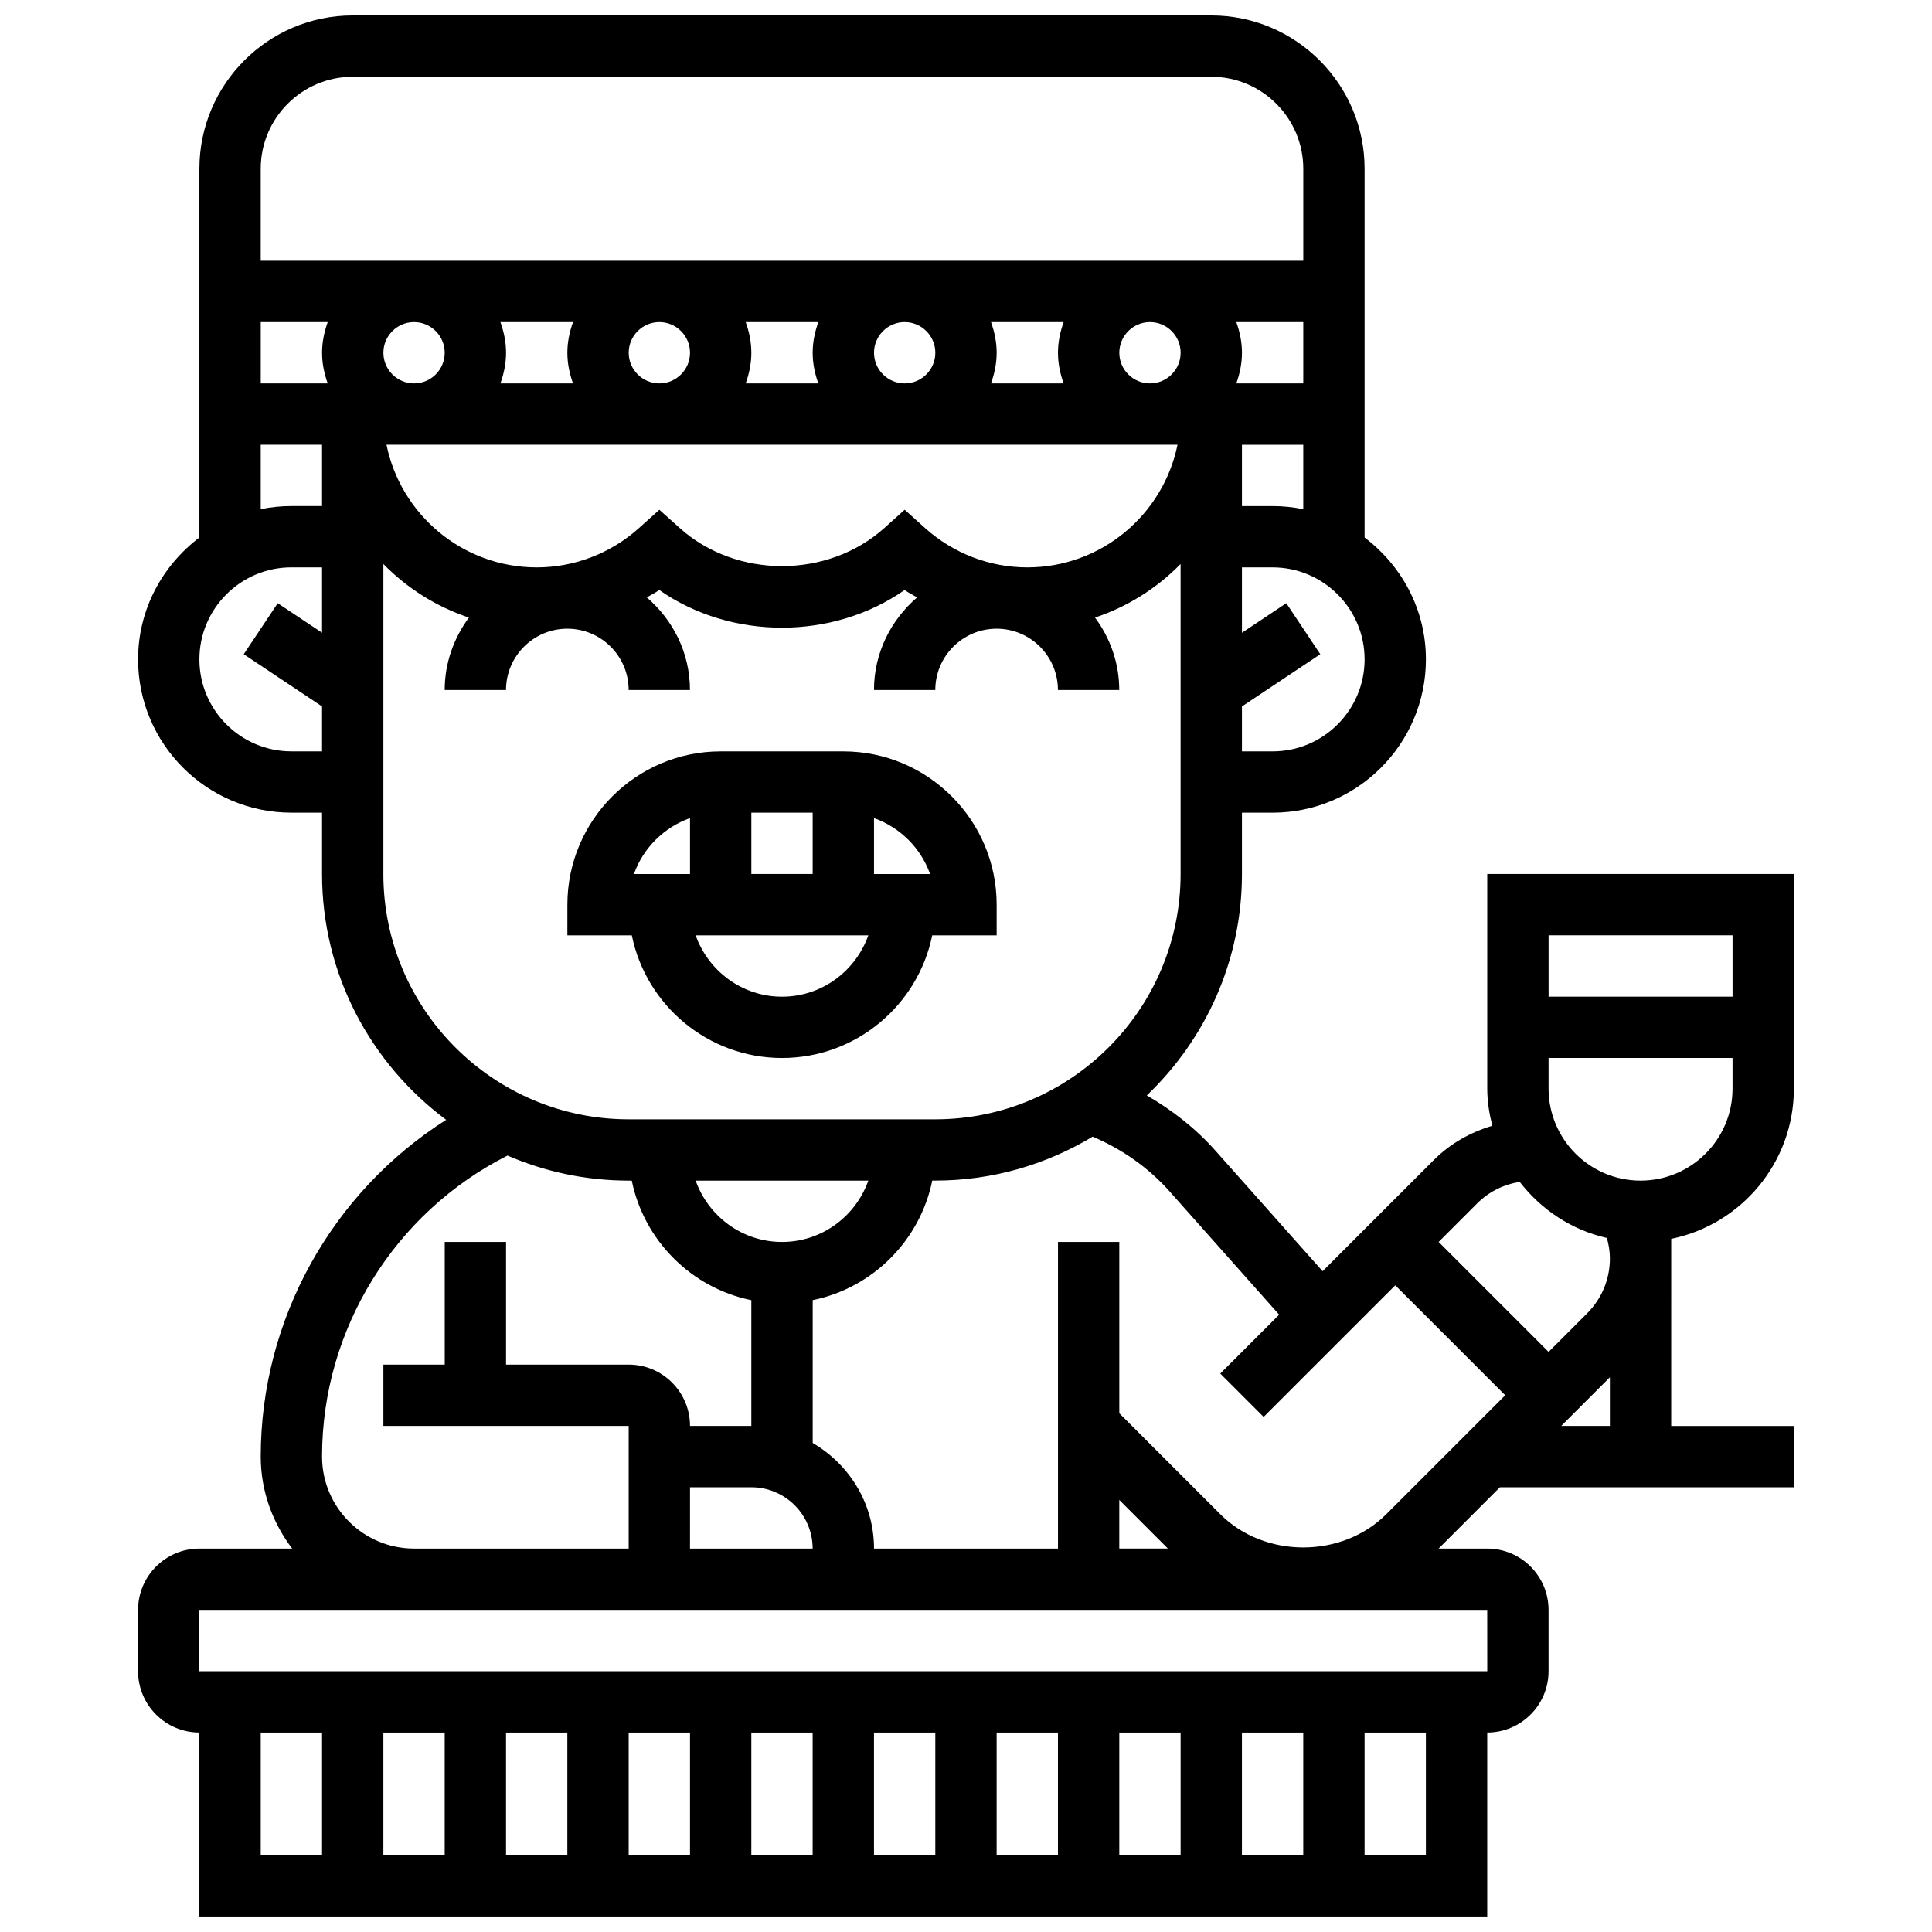
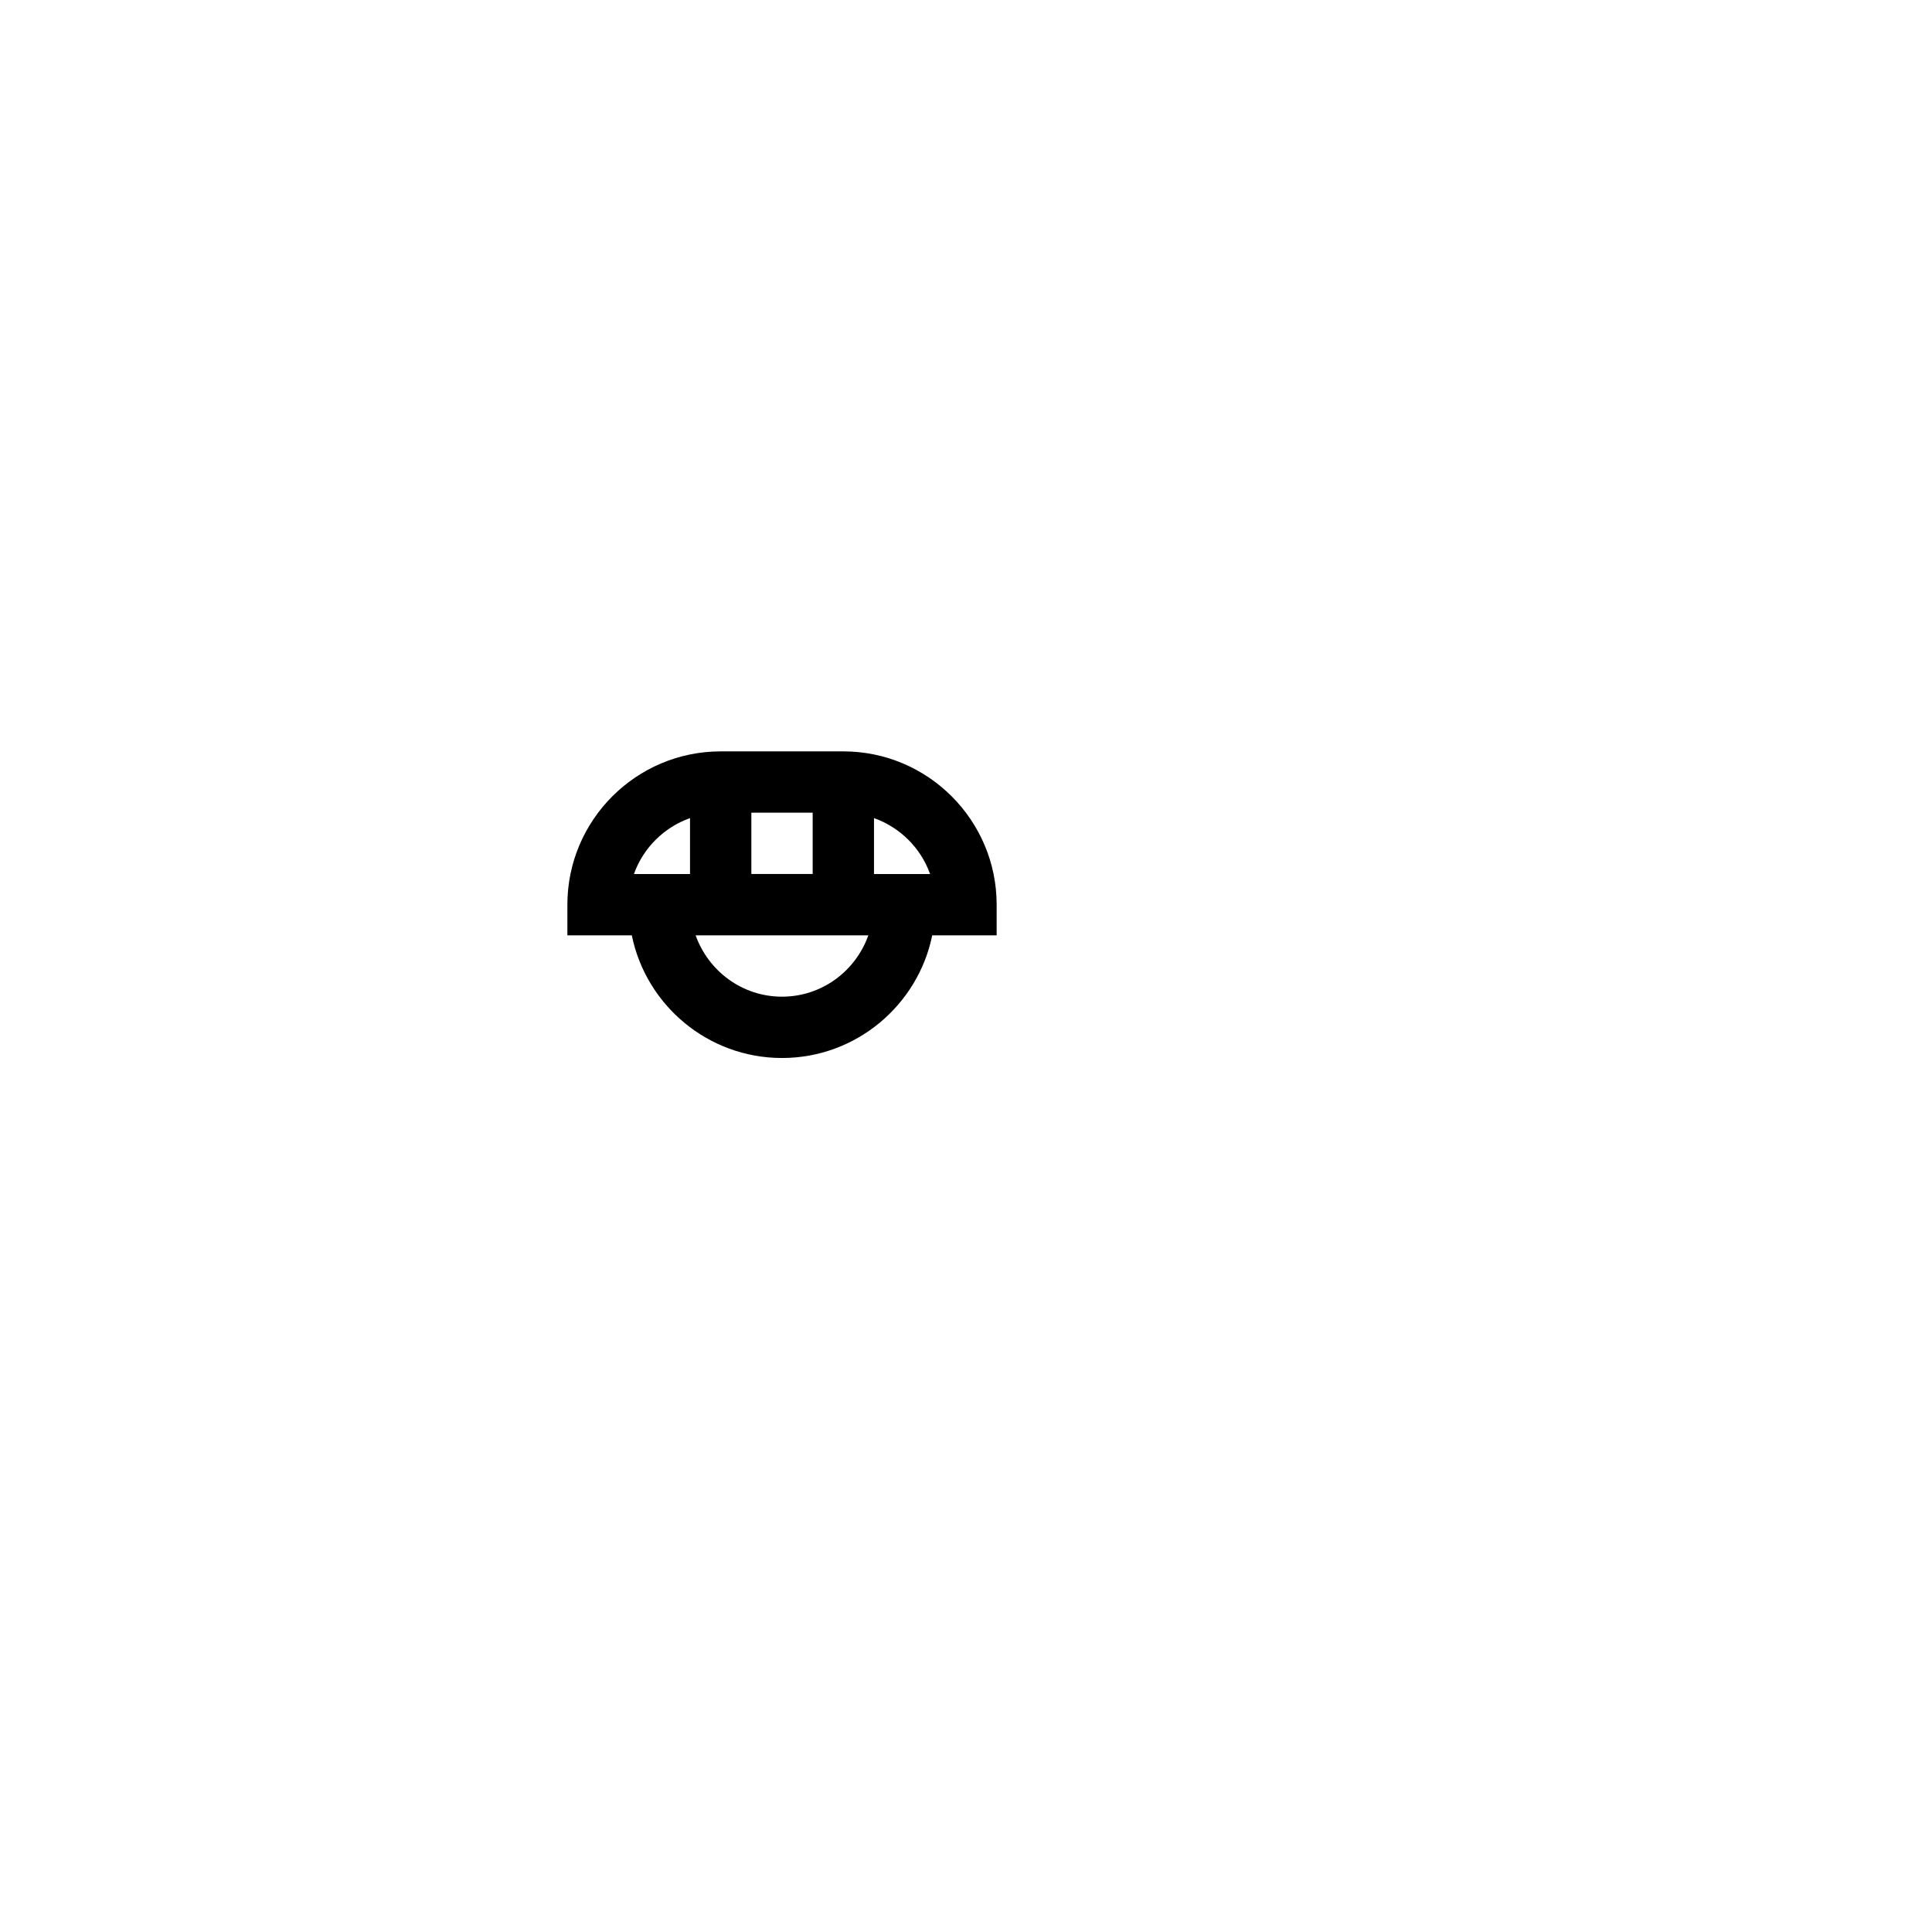
<svg xmlns="http://www.w3.org/2000/svg" width="800px" height="800px" version="1.1" viewBox="144 144 512 512">
  <defs>
    <clipPath id="a">
      <path d="m180 148.09h440v503.81h-440z" />
    </clipPath>
  </defs>
  <path d="m351.24 424.38c19.617 0 36.031-13.984 39.809-32.504h17.074v-8.125c0-22.402-18.227-40.629-40.629-40.629h-32.504c-22.402 0-40.629 18.227-40.629 40.629v8.125h17.074c3.773 18.52 20.188 32.504 39.805 32.504zm-8.125-65.008h16.25v16.25h-16.25zm8.125 48.758c-10.578 0-19.52-6.816-22.883-16.25h45.758c-3.356 9.434-12.293 16.25-22.875 16.25zm39.242-32.504h-14.863v-14.82c6.906 2.453 12.406 7.914 14.863 14.82zm-63.621-14.82v14.82h-14.863c2.457-6.906 7.957-12.367 14.863-14.82z" />
  <g clip-path="url(#a)">
-     <path d="m586.89 472.31c18.52-3.777 32.504-20.184 32.504-39.809v-56.883h-81.258v56.883c0 3.414 0.543 6.672 1.34 9.832-5.777 1.73-11.125 4.703-15.504 9.086l-29.465 29.465-28.426-31.969c-5.207-5.859-11.41-10.711-18.168-14.617 15.504-14.801 25.215-35.609 25.215-58.68v-16.25h8.125c22.402 0 40.629-18.227 40.629-40.629 0-13.223-6.445-24.875-16.25-32.293v-97.727c0-22.402-18.227-40.629-40.629-40.629h-227.53c-22.406 0-40.633 18.227-40.633 40.629v97.723c-9.805 7.422-16.25 19.074-16.25 32.293 0 22.402 18.227 40.629 40.629 40.629h8.125v16.25c0 26.676 12.984 50.324 32.895 65.145-30.234 19.199-49.145 52.84-49.145 89.254 0 9.184 3.176 17.566 8.336 24.379l-24.59-0.004c-8.965 0-16.25 7.289-16.25 16.25v16.25c0 8.965 7.289 16.25 16.25 16.25v48.754h341.29v-48.754c8.965 0 16.25-7.289 16.25-16.25v-16.25c0-8.965-7.289-16.25-16.25-16.25h-12.887l16.25-16.25h77.898v-16.25h-32.504zm-8.125-15.434c-13.441 0-24.379-10.938-24.379-24.379v-8.125h48.754v8.125c0.004 13.441-10.934 24.379-24.375 24.379zm24.379-65.008v16.25h-48.754v-16.25zm-56.41 65.336c5.688 7.356 13.742 12.758 23.109 14.871 0.48 1.754 0.797 3.547 0.797 5.41 0 5.5-2.144 10.676-6.039 14.57l-10.215 10.215-29.137-29.141 10.215-10.215c3.102-3.106 7.027-5.031 11.27-5.711zm-92.793 2.516 29.051 32.684-15.609 15.609 11.488 11.488 34.887-34.883 29.141 29.141-31.52 31.52c-11.75 11.75-32.242 11.75-43.992 0l-26.762-26.758v-45.391h-16.25v81.258h-48.754c0-11.977-6.582-22.348-16.25-27.984v-37.852c15.895-3.242 28.441-15.789 31.684-31.684h0.812c15.254 0 29.488-4.297 41.695-11.645 7.754 3.293 14.773 8.191 20.379 14.496zm-127.08 78.418h16.25c8.965 0 16.25 7.289 16.25 16.25h-32.504zm24.379-65.008c-10.578 0-19.52-6.816-22.883-16.25h45.758c-3.356 9.434-12.293 16.25-22.875 16.25zm65.008-178.77c-9.98 0-19.59-3.699-27.082-10.41l-5.422-4.863-5.422 4.867c-14.977 13.426-39.184 13.426-54.16 0l-5.426-4.867-5.422 4.867c-7.488 6.711-17.102 10.406-27.082 10.406-19.617 0-36.031-13.984-39.809-32.504h209.63c-3.777 18.52-20.191 32.504-39.809 32.504zm73.133-48.754h-17.746c0.91-2.551 1.496-5.266 1.496-8.125s-0.586-5.574-1.496-8.125l17.746-0.004zm-32.504-8.125c0 4.477-3.648 8.125-8.125 8.125-4.477 0-8.125-3.648-8.125-8.125 0-4.477 3.648-8.125 8.125-8.125 4.477-0.004 8.125 3.644 8.125 8.125zm-31.008 8.125h-19.25c0.918-2.551 1.504-5.266 1.504-8.125s-0.586-5.574-1.496-8.125h19.25c-0.918 2.551-1.504 5.262-1.504 8.125 0 2.859 0.586 5.574 1.496 8.125zm-34-8.125c0 4.477-3.648 8.125-8.125 8.125-4.477 0-8.125-3.648-8.125-8.125 0-4.477 3.648-8.125 8.125-8.125 4.477-0.004 8.125 3.644 8.125 8.125zm-31.008 8.125h-19.25c0.918-2.551 1.504-5.266 1.504-8.125s-0.586-5.574-1.496-8.125h19.25c-0.918 2.551-1.504 5.262-1.504 8.125 0 2.859 0.586 5.574 1.496 8.125zm-34-8.125c0 4.477-3.648 8.125-8.125 8.125-4.477 0-8.125-3.648-8.125-8.125 0-4.477 3.648-8.125 8.125-8.125 4.477-0.004 8.125 3.644 8.125 8.125zm-31.008 8.125h-19.25c0.918-2.551 1.504-5.266 1.504-8.125s-0.586-5.574-1.496-8.125h19.25c-0.918 2.551-1.504 5.262-1.504 8.125 0 2.859 0.586 5.574 1.496 8.125zm-34-8.125c0 4.477-3.648 8.125-8.125 8.125-4.477 0-8.125-3.648-8.125-8.125 0-4.477 3.648-8.125 8.125-8.125 4.477-0.004 8.125 3.644 8.125 8.125zm-31.008 8.125h-17.746v-16.25h17.746c-0.91 2.551-1.496 5.262-1.496 8.125 0 2.859 0.586 5.574 1.496 8.125zm250.41 97.512h-8.125v-11.906l20.762-13.84-9.012-13.523-11.75 7.84v-17.328h8.125c13.441 0 24.379 10.938 24.379 24.379 0 13.441-10.938 24.379-24.379 24.379zm0-65.008h-8.125v-16.25h16.25v17.074c-2.625-0.539-5.344-0.824-8.125-0.824zm-243.78-113.77h227.53c13.441 0 24.379 10.938 24.379 24.379v24.379h-276.29v-24.379c0-13.438 10.938-24.379 24.379-24.379zm-24.379 97.512h16.25v16.25l-8.125 0.004c-2.777 0-5.5 0.285-8.125 0.82zm8.125 81.262c-13.441 0-24.379-10.938-24.379-24.379 0-13.441 10.938-24.379 24.379-24.379h8.125v17.324l-11.742-7.832-9.012 13.523 20.754 13.836v11.906zm24.379 32.504v-82.152c6.258 6.394 14 11.305 22.672 14.195-3.981 5.394-6.422 11.992-6.422 19.199h16.25c0-8.965 7.289-16.25 16.25-16.25 8.965 0 16.25 7.289 16.25 16.25h16.25c0-9.848-4.492-18.586-11.441-24.547 1.098-0.668 2.258-1.219 3.316-1.957 19.031 13.309 45.977 13.309 65.008 0 1.055 0.738 2.211 1.301 3.316 1.957-6.941 5.965-11.434 14.699-11.434 24.547h16.25c0-8.965 7.289-16.25 16.25-16.25 8.965 0 16.25 7.289 16.25 16.25h16.25c0-7.207-2.438-13.805-6.418-19.203 8.672-2.894 16.414-7.801 22.672-14.195l0.004 82.156c0 35.844-29.164 65.008-65.008 65.008h-81.258c-35.844 0-65.008-29.164-65.008-65.008zm-16.254 154.39c0-33.738 19.195-64.633 49.145-79.773 9.859 4.258 20.715 6.637 32.117 6.637h0.82c3.242 15.895 15.789 28.441 31.684 31.684v33.324h-16.25c0-8.965-7.289-16.25-16.25-16.25h-32.504v-32.504h-16.25v32.504h-16.258v16.25h65.008v32.504h-56.883c-13.441 0-24.379-10.938-24.379-24.375zm-16.25 73.133h16.25v32.504h-16.25zm276.28 0v32.504h-16.25v-32.504zm-32.504 32.504h-16.25v-32.504h16.25zm-32.504 0h-16.25v-32.504h16.25zm-32.504 0h-16.25v-32.504h16.25zm-32.504 0h-16.25v-32.504h16.25zm-32.504 0h-16.25v-32.504h16.25zm-32.504 0h-16.25v-32.504h16.25zm-32.504 0h-16.25v-32.504h16.25zm260.03 0h-16.25v-32.504h16.25zm16.262-48.758h-341.3v-16.25h341.29zm-97.52-32.504v-12.887l12.887 12.887zm117.13-32.504 12.887-12.887v12.887z" />
-   </g>
+     </g>
</svg>